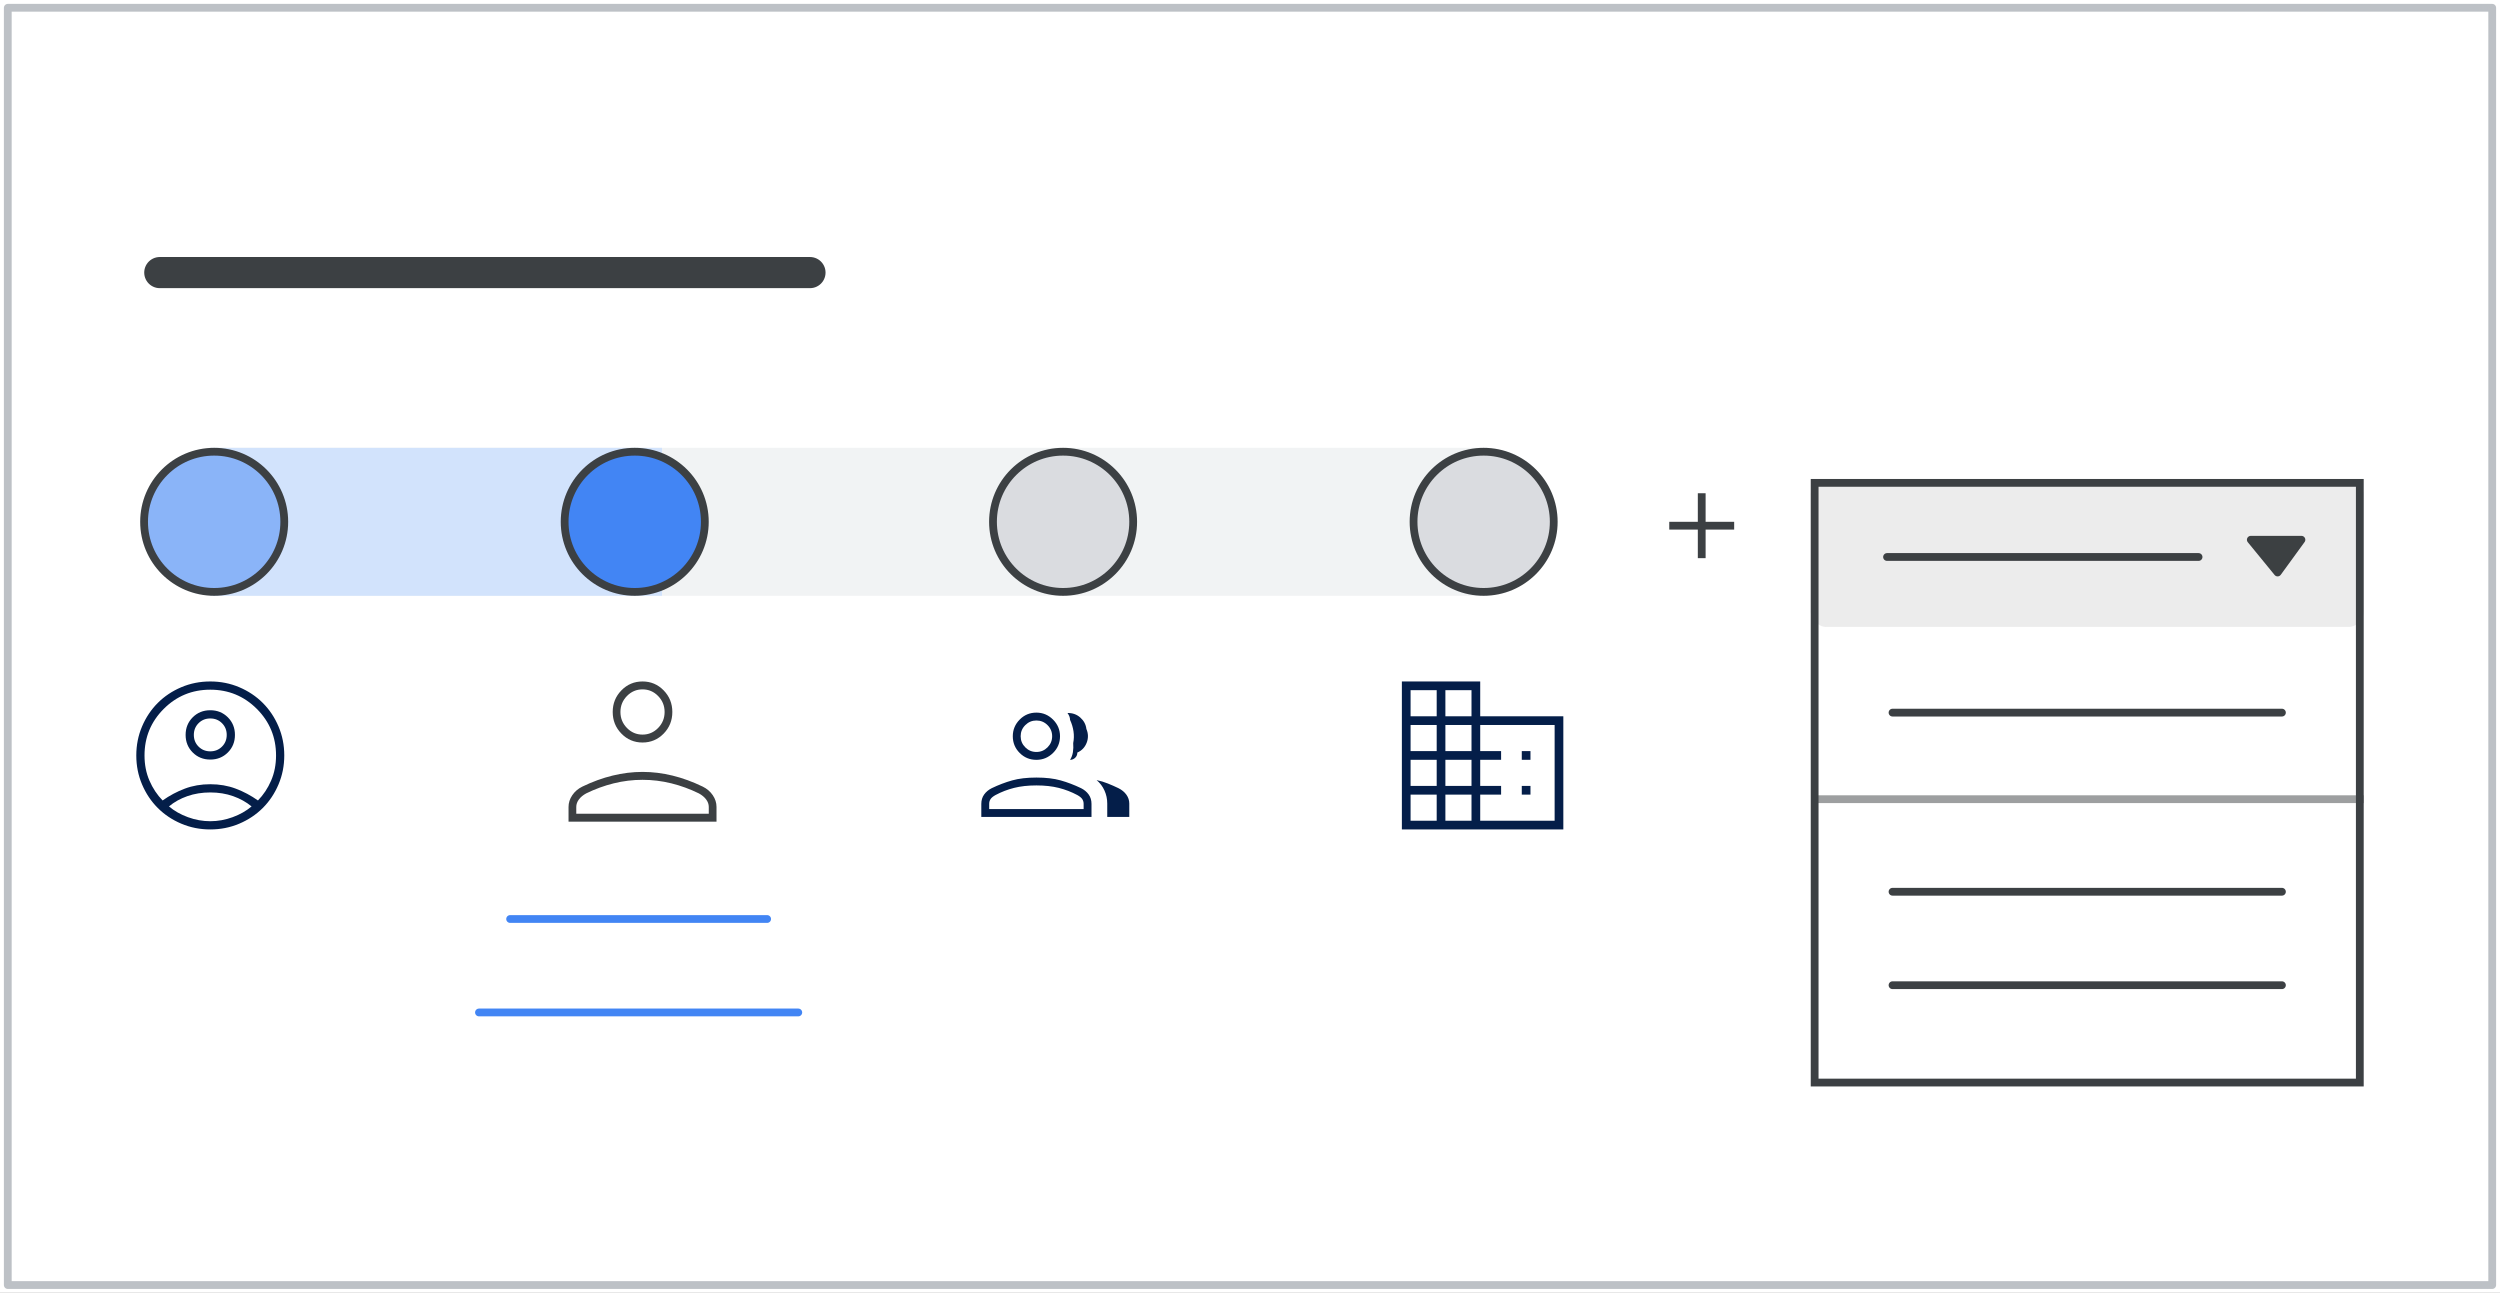
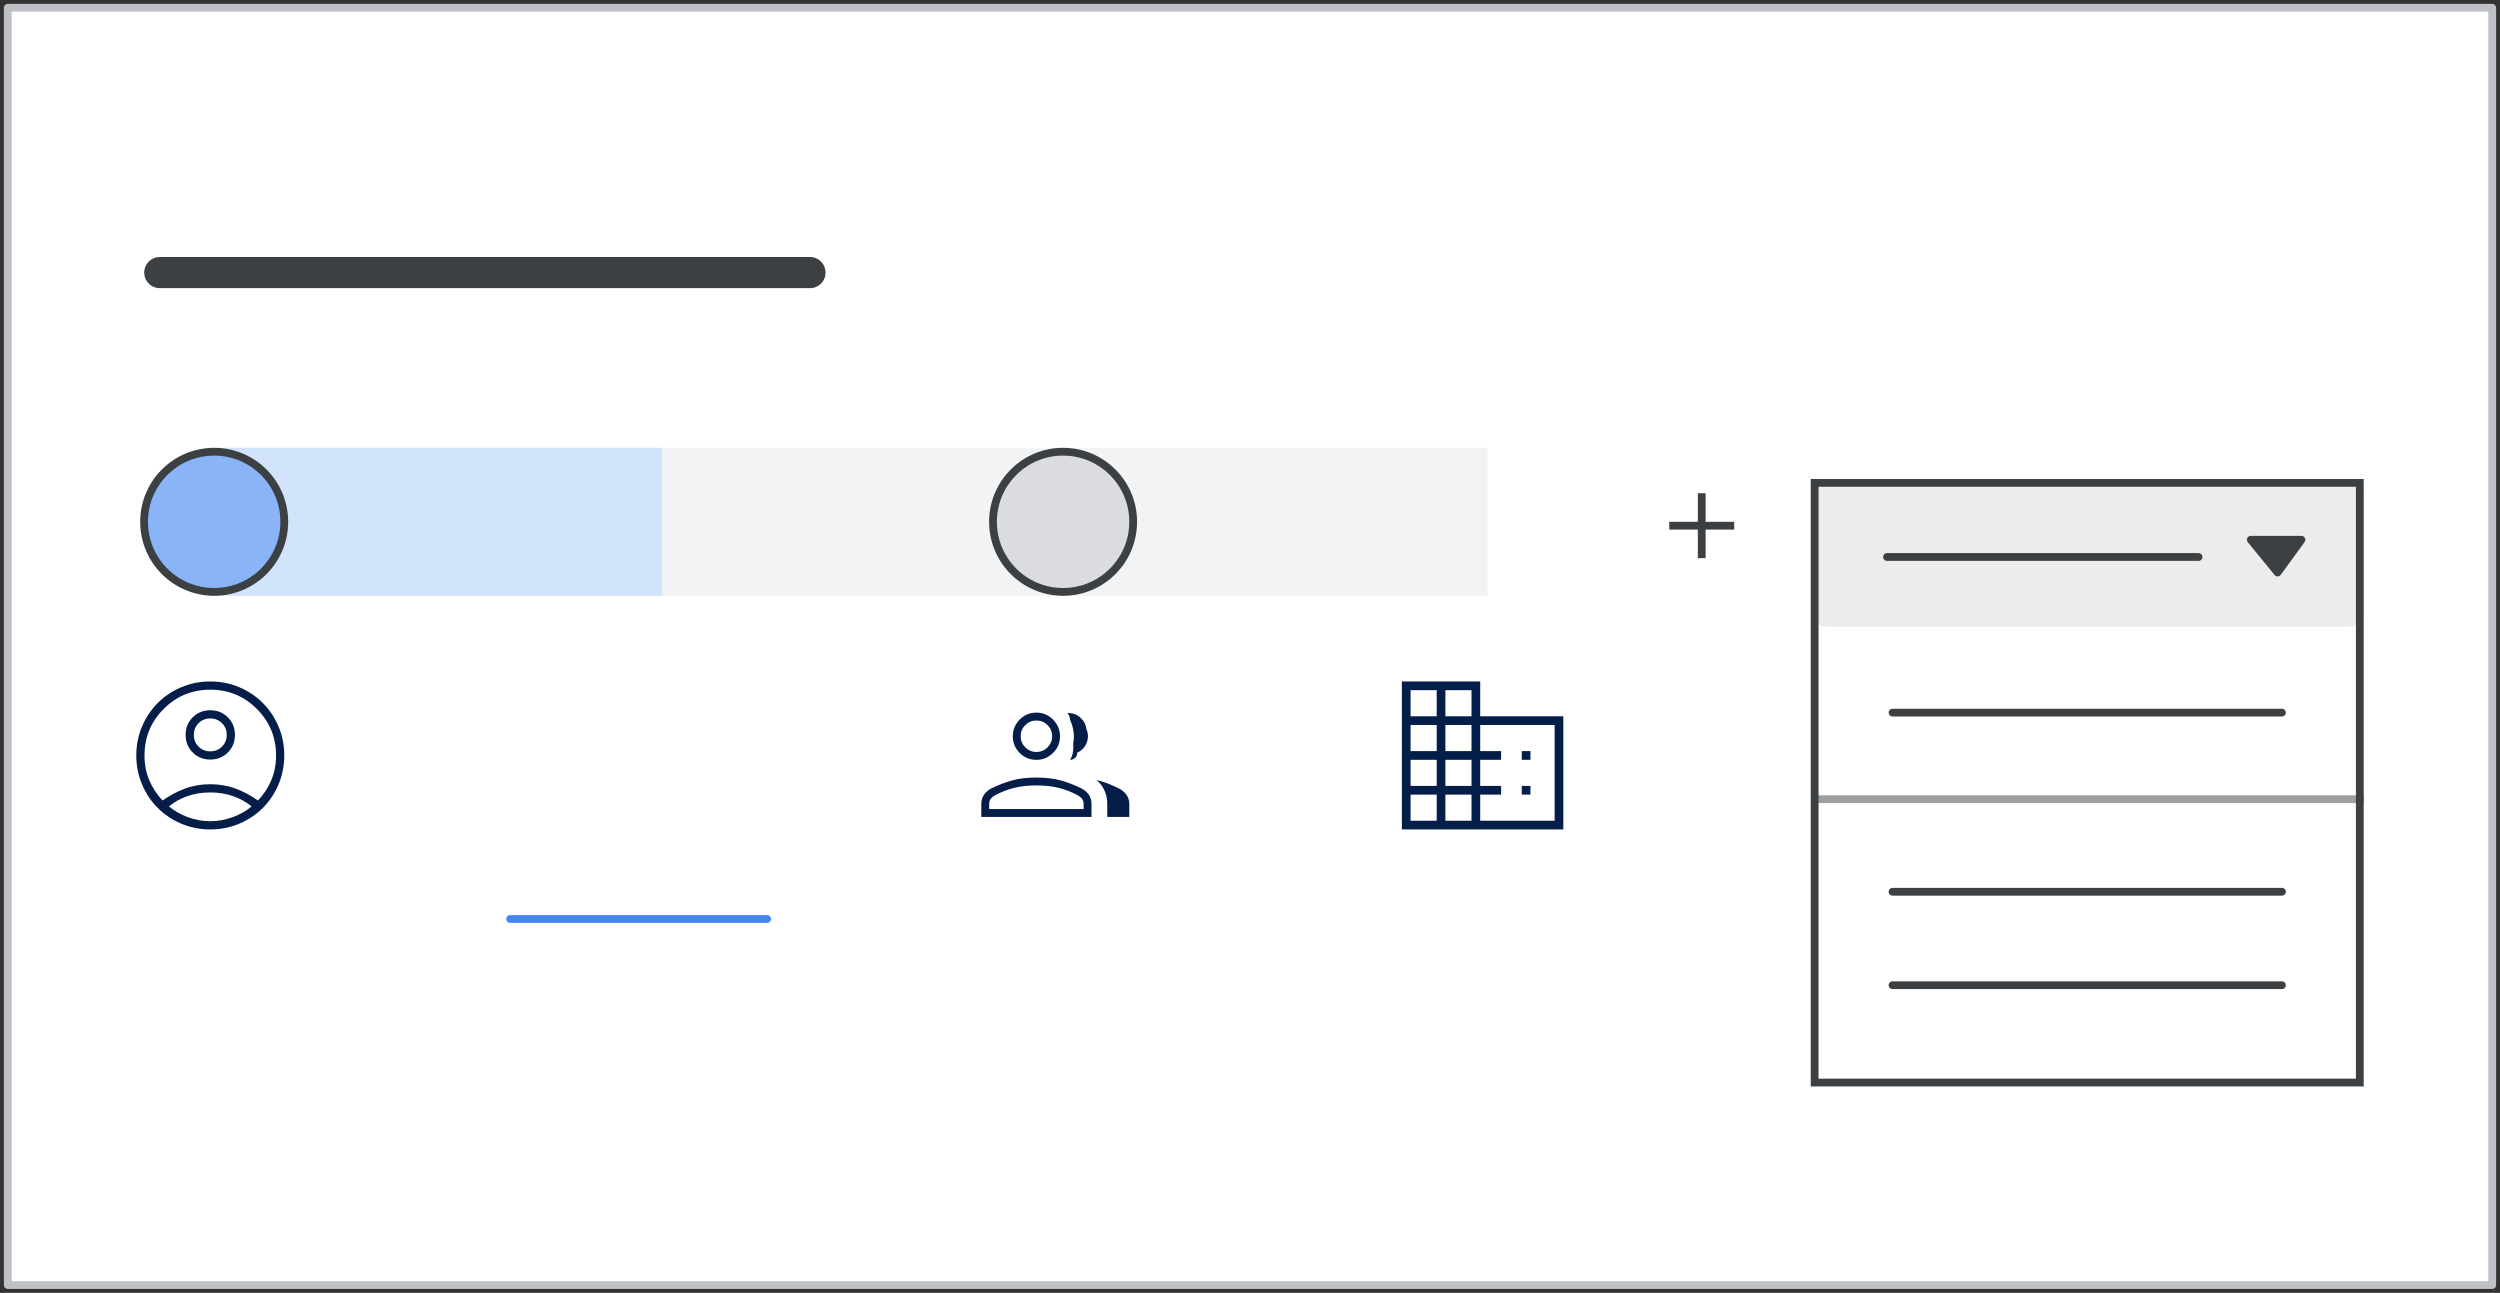
<svg xmlns="http://www.w3.org/2000/svg" width="321" height="166" viewBox="0 0 321 166" fill="none">
  <rect x="0" y="0" width="321" height="166" fill="#333333" stroke="none" />
  <g id="groups-permission-slider-who-can-view-members" clip-path="url(#clip0_2_65078)">
-     <rect width="321" height="166" fill="white" />
    <rect id="background" x="1" y="1" width="319" height="164" fill="white" stroke="#BDC1C6" stroke-linejoin="round" />
    <g id="Group 2">
      <g id="Icons/arrow-expand-sm-filled">
        <path id="Path 4" fill-rule="evenodd" clip-rule="evenodd" d="M289.004 69.304H295.504L292.445 73.51L289.004 69.304Z" fill="#3C4043" stroke="#3C4043" stroke-linecap="round" stroke-linejoin="round" />
      </g>
      <g id="text-heavy-dark">
        <path id="Line" d="M242.296 71.518H282.296" stroke="#3C4043" stroke-linecap="round" />
      </g>
      <rect id="Rectangle" x="27" y="57.5" width="164" height="19" fill="#F1F3F4" />
      <rect id="Rectangle Copy" x="27" y="57.5" width="58" height="19" fill="#D2E3FC" />
      <path id="Line 3" d="M65.5 118H98.5" stroke="#4285F4" stroke-linecap="round" />
-       <path id="Line 3 Copy" d="M61.5 130H102.5" stroke="#4285F4" stroke-linecap="round" />
      <g id="group_BASELINE_P900 (1)">
        <path id="Shape" fill-rule="evenodd" clip-rule="evenodd" d="M133.074 97.564C132.232 97.564 131.516 97.269 130.927 96.68C130.337 96.09 130.043 95.374 130.043 94.532C130.043 93.707 130.337 92.995 130.927 92.396C131.516 91.799 132.232 91.5 133.074 91.5C133.9 91.5 134.612 91.799 135.21 92.396C135.808 92.995 136.106 93.707 136.106 94.532C136.106 95.374 135.808 96.09 135.21 96.68C134.612 97.269 133.9 97.564 133.074 97.564ZM126 103.223V104.891H140.149V103.223C140.149 102.752 140.027 102.348 139.783 102.011C139.539 101.674 139.214 101.404 138.81 101.202C137.934 100.781 137.062 100.449 136.195 100.205C135.328 99.96 134.287 99.838 133.074 99.838C131.862 99.838 130.822 99.96 129.955 100.205C129.087 100.449 128.215 100.781 127.339 101.202C126.935 101.404 126.611 101.674 126.367 102.011C126.122 102.348 126 102.752 126 103.223ZM142.17 103.173V104.891H145V103.173C145 102.769 144.878 102.394 144.634 102.048C144.39 101.703 144.048 101.421 143.61 101.202C143.156 100.983 142.697 100.781 142.234 100.596C141.77 100.41 141.294 100.267 140.806 100.166C141.244 100.537 141.581 100.983 141.816 101.505C142.052 102.027 142.17 102.583 142.17 103.173ZM137.762 96.579C137.703 96.949 137.58 97.278 137.395 97.564C137.648 97.564 137.867 97.476 138.052 97.299C138.237 97.122 138.33 96.898 138.33 96.629C138.902 96.376 139.303 95.955 139.53 95.366C139.757 94.776 139.745 94.187 139.492 93.597C139.425 93.024 139.164 92.536 138.709 92.132C138.254 91.727 137.707 91.534 137.066 91.55C137.168 91.685 137.248 91.829 137.307 91.98C137.366 92.132 137.395 92.283 137.395 92.435C137.614 92.906 137.761 93.395 137.837 93.9C137.913 94.406 137.9 94.911 137.799 95.416C137.833 95.82 137.82 96.208 137.762 96.579ZM139.138 103.88V103.223C139.138 102.988 139.079 102.781 138.961 102.605C138.844 102.428 138.633 102.255 138.33 102.086C137.572 101.682 136.776 101.375 135.943 101.165C135.109 100.954 134.152 100.848 133.074 100.848C131.996 100.848 131.041 100.954 130.207 101.165C129.373 101.375 128.577 101.682 127.819 102.086C127.516 102.255 127.305 102.428 127.188 102.605C127.07 102.781 127.011 102.988 127.011 103.223V103.88H139.138ZM134.503 95.959C134.106 96.355 133.63 96.553 133.074 96.553C132.519 96.553 132.043 96.355 131.647 95.959C131.251 95.563 131.053 95.088 131.053 94.532C131.053 93.976 131.251 93.5 131.647 93.105C132.043 92.709 132.519 92.511 133.074 92.511C133.63 92.511 134.106 92.709 134.503 93.105C134.898 93.5 135.096 93.976 135.096 94.532C135.096 95.088 134.898 95.563 134.503 95.959Z" fill="#041E49" />
      </g>
      <g id="domain_BASELINE_P900">
        <path id="Shape_2" fill-rule="evenodd" clip-rule="evenodd" d="M180 87.5V106.5H200.732V91.971H190.059V87.5H180ZM184.471 105.382H181.118V102.029H184.471V105.382ZM181.118 100.912H184.471V97.559H181.118V100.912ZM184.471 96.441H181.118V93.088H184.471V96.441ZM181.118 91.971H184.471V88.618H181.118V91.971ZM188.941 105.382H185.588V102.029H188.941V105.382ZM185.588 100.912H188.941V97.559H185.588V100.912ZM188.941 96.441H185.588V93.088H188.941V96.441ZM185.588 91.971H188.941V88.618H185.588V91.971ZM199.615 105.382H190.059V102.029H192.741V100.912H190.059V97.559H192.741V96.441H190.059V93.088H199.615V105.382ZM195.396 97.559V96.441H196.513V97.559H195.396ZM195.396 100.912V102.029H196.513V100.912H195.396Z" fill="#041E49" />
      </g>
      <g id="person_BASELINE_P900">
-         <path id="Shape_3" fill-rule="evenodd" clip-rule="evenodd" d="M79.789 94.195C80.533 94.957 81.437 95.339 82.5 95.339C83.563 95.339 84.468 94.957 85.213 94.195C85.956 93.433 86.328 92.508 86.328 91.419C86.328 90.331 85.956 89.406 85.213 88.644C84.468 87.881 83.563 87.5 82.5 87.5C81.437 87.5 80.533 87.881 79.789 88.644C79.044 89.406 78.672 90.331 78.672 91.419C78.672 92.508 79.044 93.433 79.789 94.195ZM73 103.613V105.5H92V103.613C92 103.081 91.841 102.579 91.522 102.108C91.203 101.635 90.771 101.266 90.228 101C88.928 100.371 87.634 99.899 86.347 99.585C85.058 99.27 83.776 99.113 82.5 99.113C81.224 99.113 79.942 99.27 78.655 99.585C77.366 99.899 76.072 100.371 74.772 101C74.229 101.266 73.798 101.635 73.479 102.108C73.16 102.579 73 103.081 73 103.613ZM73.993 104.484H91.007V103.613C91.007 103.274 90.895 102.954 90.671 102.652C90.446 102.349 90.133 102.089 89.731 101.871C88.597 101.315 87.422 100.885 86.205 100.582C84.987 100.28 83.752 100.129 82.5 100.129C81.248 100.129 80.013 100.28 78.795 100.582C77.578 100.885 76.403 101.315 75.269 101.871C74.867 102.089 74.554 102.349 74.33 102.652C74.105 102.954 73.993 103.274 73.993 103.613V104.484ZM84.504 93.469C83.948 94.038 83.28 94.323 82.5 94.323C81.72 94.323 81.053 94.038 80.498 93.469C79.942 92.901 79.664 92.218 79.664 91.419C79.664 90.621 79.942 89.938 80.498 89.37C81.053 88.801 81.72 88.516 82.5 88.516C83.28 88.516 83.948 88.801 84.504 89.37C85.058 89.938 85.336 90.621 85.336 91.419C85.336 92.218 85.058 92.901 84.504 93.469Z" fill="#3C4043" />
-       </g>
+         </g>
      <g id="account_circle_BASELINE_P900">
        <path id="Shape_4" fill-rule="evenodd" clip-rule="evenodd" d="M23.279 105.761C24.44 106.254 25.681 106.5 27 106.5C28.319 106.5 29.56 106.254 30.721 105.761C31.882 105.269 32.889 104.596 33.743 103.743C34.596 102.889 35.269 101.882 35.761 100.721C36.254 99.56 36.5 98.319 36.5 97C36.5 95.681 36.254 94.44 35.761 93.279C35.269 92.118 34.596 91.111 33.743 90.257C32.889 89.404 31.882 88.731 30.721 88.239C29.56 87.746 28.319 87.5 27 87.5C25.681 87.5 24.44 87.746 23.279 88.239C22.118 88.731 21.111 89.404 20.258 90.257C19.405 91.111 18.732 92.118 18.239 93.279C17.746 94.44 17.5 95.681 17.5 97C17.5 98.319 17.746 99.56 18.239 100.721C18.732 101.882 19.405 102.889 20.258 103.743C21.111 104.596 22.118 105.269 23.279 105.761ZM20.878 102.779C21.775 102.146 22.725 101.64 23.728 101.262C24.731 100.884 25.821 100.694 27 100.694C28.179 100.694 29.269 100.884 30.272 101.262C31.275 101.64 32.225 102.146 33.122 102.779C33.826 102.058 34.389 101.209 34.811 100.232C35.233 99.256 35.444 98.179 35.444 97C35.444 94.66 34.622 92.668 32.978 91.022C31.332 89.378 29.34 88.556 27 88.556C24.66 88.556 22.668 89.378 21.023 91.022C19.378 92.668 18.556 94.66 18.556 97C18.556 98.179 18.767 99.256 19.189 100.232C19.611 101.209 20.174 102.058 20.878 102.779ZM27 97.528C26.103 97.528 25.351 97.224 24.744 96.617C24.137 96.01 23.833 95.258 23.833 94.361C23.833 93.464 24.137 92.712 24.744 92.104C25.351 91.498 26.103 91.194 27 91.194C27.897 91.194 28.649 91.498 29.256 92.104C29.863 92.712 30.167 93.464 30.167 94.361C30.167 95.258 29.863 96.01 29.256 96.617C28.649 97.224 27.897 97.528 27 97.528ZM27 105.444C27.968 105.444 28.922 105.273 29.864 104.929C30.805 104.587 31.618 104.125 32.304 103.544C31.618 102.981 30.826 102.542 29.929 102.225C29.032 101.908 28.056 101.75 27 101.75C25.944 101.75 24.964 101.908 24.058 102.225C23.152 102.542 22.364 102.981 21.696 103.544C22.382 104.125 23.195 104.587 24.136 104.929C25.078 105.273 26.032 105.444 27 105.444ZM28.504 95.865C28.099 96.27 27.598 96.472 27 96.472C26.402 96.472 25.901 96.27 25.496 95.865C25.091 95.461 24.889 94.959 24.889 94.361C24.889 93.763 25.091 93.262 25.496 92.857C25.901 92.452 26.402 92.25 27 92.25C27.598 92.25 28.099 92.452 28.504 92.857C28.909 93.262 29.111 93.763 29.111 94.361C29.111 94.959 28.909 95.461 28.504 95.865Z" fill="#041E49" />
      </g>
      <circle id="Oval" cx="27.5" cy="67" r="9" fill="#8AB4F8" stroke="#3C4043" />
-       <circle id="Oval Copy" cx="81.5" cy="67" r="9" fill="#4285F4" stroke="#3C4043" />
      <circle id="Oval Copy 2" cx="136.5" cy="67" r="9" fill="#DADCE0" stroke="#3C4043" />
-       <circle id="Oval Copy 3" cx="190.5" cy="67" r="9" fill="#DADCE0" stroke="#3C4043" />
      <path id="add title text line" d="M20.518 35H104" stroke="#3C4043" stroke-width="4" stroke-linecap="round" />
    </g>
    <g id="Group-5">
      <g id="Group-6">
        <g id="Group">
          <g id="text-dark">
            <path id="Line_2" d="M243 126.5H293" stroke="#3C4043" stroke-linecap="round" />
            <path id="Line Copy" d="M243 114.5H293" stroke="#3C4043" stroke-linecap="round" />
            <path id="Line Copy 2" d="M243 91.5H293" stroke="#3C4043" stroke-linecap="round" />
          </g>
        </g>
        <path id="Line-2" opacity="0.5" d="M233.432 102.616H303" stroke="#3C4043" stroke-linecap="square" />
      </g>
      <rect id="Rectangle_2" opacity="0.1" x="232.5" y="61.5" width="71" height="19" rx="2" fill="#3C4043" />
      <rect id="Rectangle Copy 2" x="233" y="62" width="70" height="77" stroke="#3C4043" />
    </g>
    <g id="Group_2">
      <path id="Line_3" d="M218.5 63.833V71.167" stroke="#3C4043" stroke-linecap="square" />
      <path id="Line 2" d="M214.833 67.5H222.167" stroke="#3C4043" stroke-linecap="square" />
    </g>
  </g>
  <defs>
    <clipPath id="clip0_2_65078">
      <rect width="321" height="166" fill="white" />
    </clipPath>
  </defs>
</svg>